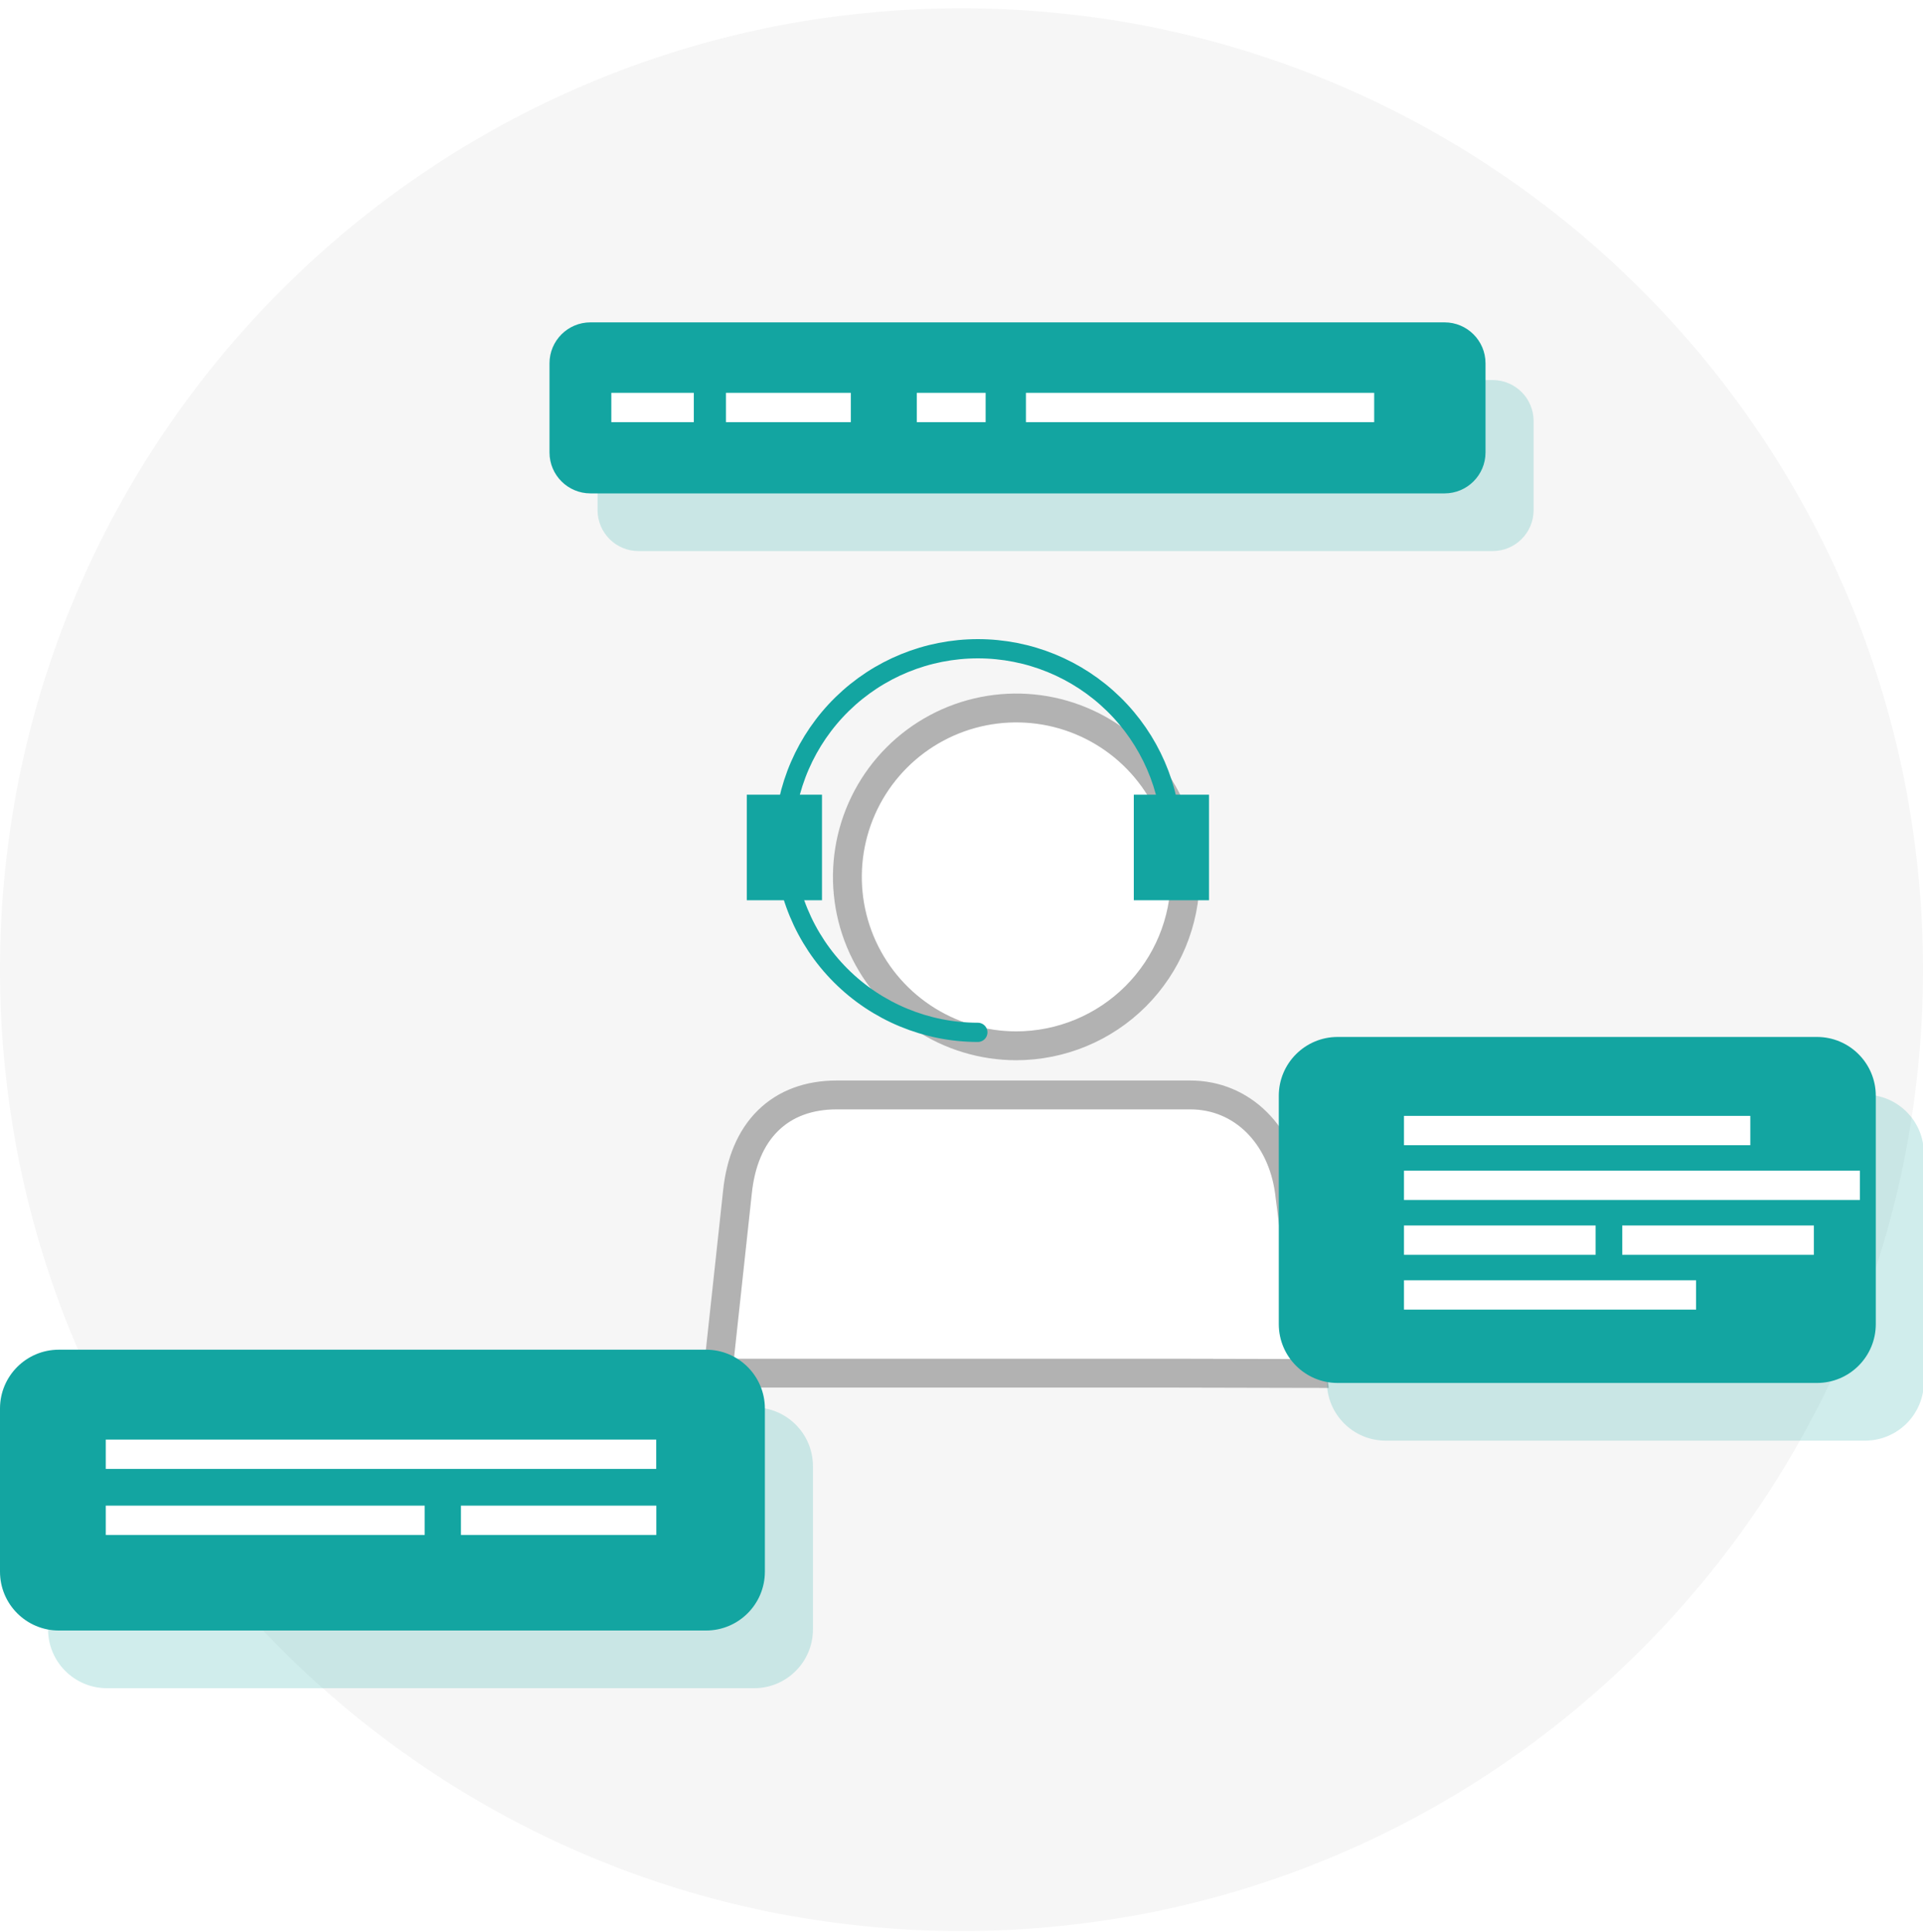
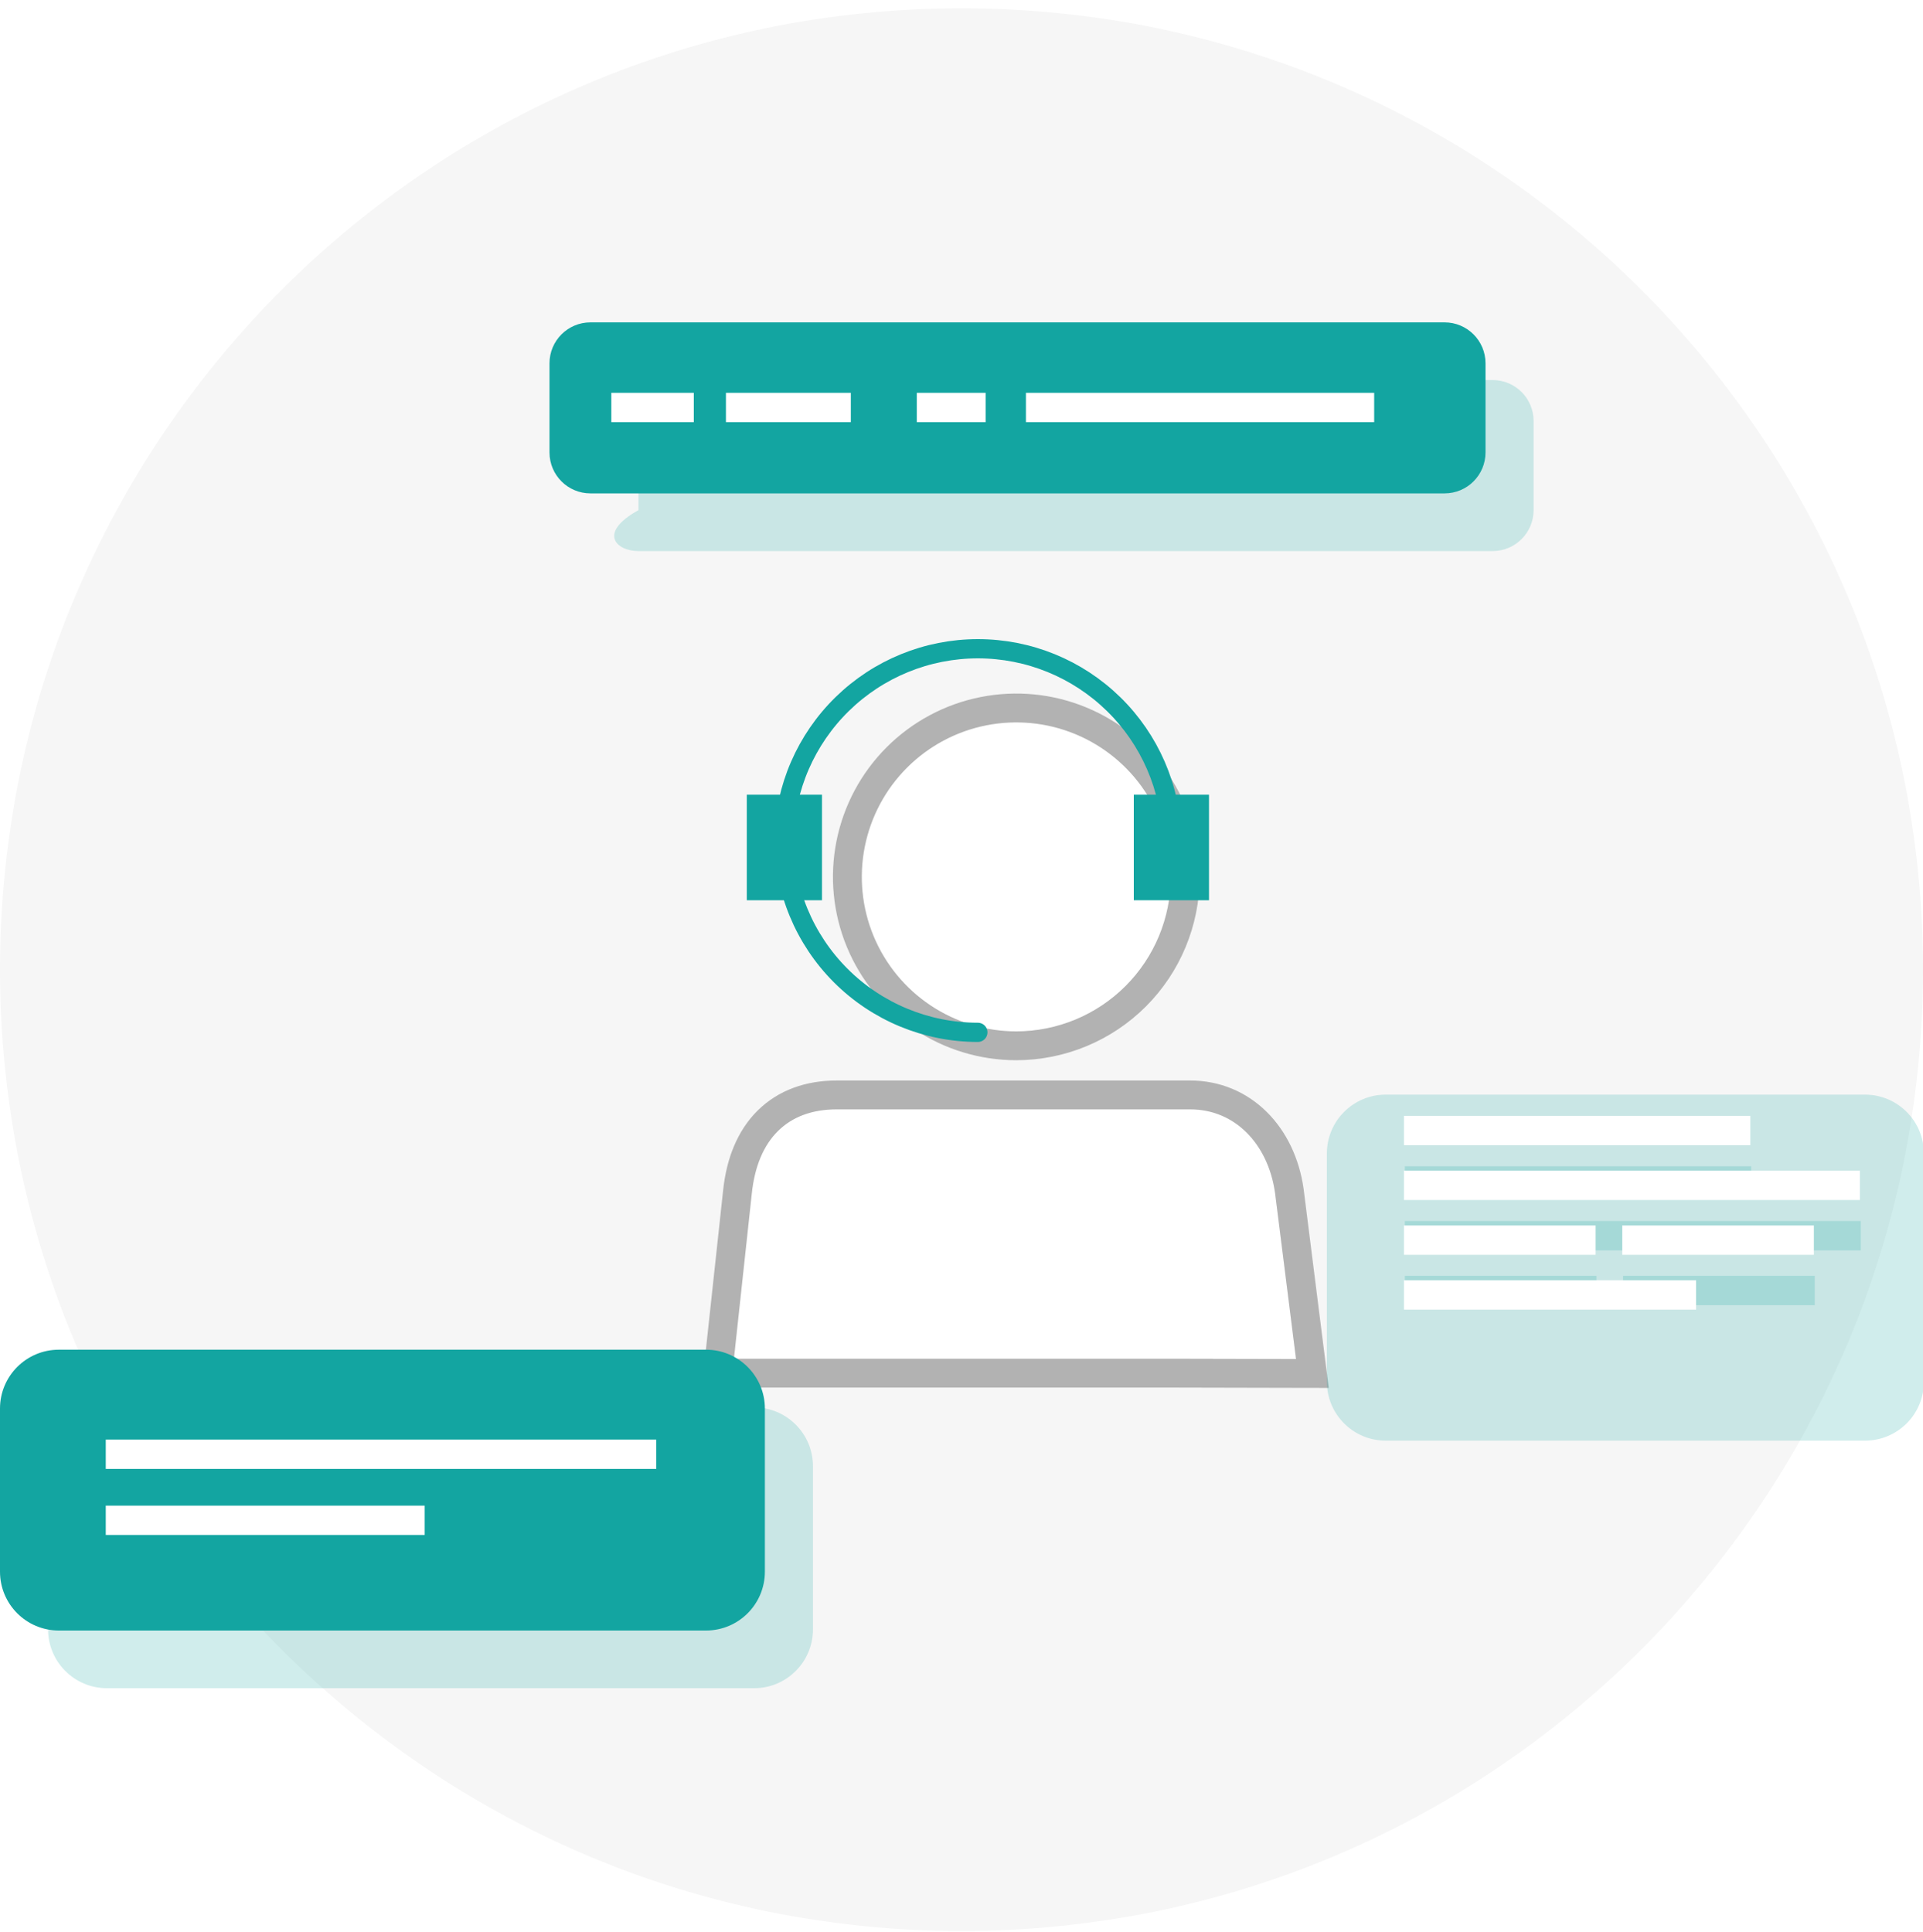
<svg xmlns="http://www.w3.org/2000/svg" width="200" height="201" viewBox="0 0 200 201" fill="none">
  <g clip-path="url(#clip0_243_12887)">
    <path d="M100 200.861C155.228 200.861 200 156.089 200 100.861C200 45.632 155.228 0.861 100 0.861C44.772 0.861 0 45.632 0 100.861C0 156.089 44.772 200.861 100 200.861Z" fill="#F6F6F6" />
    <g filter="url(#filter0_d_243_12887)">
      <path d="M117.58 137.331H77H72.33L74.19 120.141C74.78 114.491 77.91 111.391 83.02 111.391H119.78C124.34 111.391 127.88 114.881 128.61 120.081L130.79 137.361L117.58 137.331Z" fill="white" />
      <path d="M70.839 137.169L70.659 138.831H72.33H77H117.578H117.58L130.787 138.861L132.492 138.864L132.278 137.173L130.098 119.893L130.097 119.883L130.095 119.872C129.285 114.1 125.246 109.891 119.78 109.891H83.02C80.149 109.891 77.682 110.771 75.854 112.582C74.045 114.374 73.018 116.925 72.698 119.982C72.698 119.983 72.698 119.984 72.698 119.985L70.839 137.169Z" stroke="#B2B2B2" stroke-width="3" />
    </g>
    <g filter="url(#filter1_d_243_12887)">
      <path d="M101.7 103.281C98.522 103.281 95.415 102.338 92.772 100.573C90.129 98.807 88.07 96.297 86.853 93.361C85.637 90.424 85.319 87.193 85.939 84.076C86.559 80.959 88.089 78.095 90.337 75.848C92.584 73.6 95.448 72.07 98.565 71.45C101.682 70.83 104.913 71.148 107.85 72.364C110.786 73.58 113.296 75.64 115.062 78.283C116.828 80.926 117.77 84.032 117.77 87.211C117.765 91.471 116.07 95.556 113.057 98.568C110.045 101.581 105.96 103.276 101.7 103.281Z" fill="white" />
      <path d="M101.7 104.781H101.702C106.359 104.775 110.825 102.922 114.118 99.629C117.411 96.335 119.264 91.87 119.27 87.213V87.211C119.27 83.736 118.24 80.339 116.309 77.45C114.378 74.56 111.634 72.308 108.424 70.978C105.213 69.648 101.681 69.3 98.272 69.978C94.864 70.656 91.733 72.33 89.276 74.787C86.819 77.244 85.146 80.375 84.468 83.783C83.79 87.191 84.138 90.724 85.467 93.935C86.797 97.145 89.049 99.889 91.939 101.82C94.828 103.75 98.225 104.781 101.7 104.781Z" stroke="#B2B2B2" stroke-width="3" />
    </g>
    <path d="M121.88 87.211C121.763 81.938 119.585 76.92 115.815 73.233C112.044 69.545 106.979 67.48 101.705 67.48C96.431 67.48 91.366 69.545 87.595 73.233C83.825 76.92 81.647 81.938 81.53 87.211" stroke="#13A5A1" stroke-width="2" stroke-miterlimit="10" />
    <path d="M81.53 87.211C81.53 92.56 83.655 97.691 87.438 101.473C91.22 105.256 96.351 107.381 101.7 107.381" stroke="#13A5A1" stroke-width="2" stroke-miterlimit="10" stroke-linecap="round" />
    <path d="M125.74 82.661H117.92V93.641H125.74V82.661Z" fill="#13A5A1" />
    <path d="M85.49 82.661H77.67V93.641H85.49V82.661Z" fill="#13A5A1" />
    <g style="mix-blend-mode:multiply">
      <g style="mix-blend-mode:multiply" opacity="0.2">
        <path d="M78.43 146.391H11.12C7.74 146.391 5 149.131 5 152.511V169.481C5 172.861 7.74 175.601 11.12 175.601H78.43C81.81 175.601 84.55 172.861 84.55 169.481V152.511C84.55 149.131 81.81 146.391 78.43 146.391Z" fill="#13A5A1" />
      </g>
      <g style="mix-blend-mode:multiply" opacity="0.2">
        <path d="M73.25 155.741H16V158.791H73.25V155.741Z" fill="#13A5A1" />
      </g>
      <g style="mix-blend-mode:multiply" opacity="0.2">
        <path d="M49.17 162.611H16V165.661H49.17V162.611Z" fill="#13A5A1" />
      </g>
      <g style="mix-blend-mode:multiply" opacity="0.2">
        <path d="M73.26 162.611H52.94V165.661H73.26V162.611Z" fill="#13A5A1" />
      </g>
    </g>
    <path d="M73.43 140.391H6.12C2.74 140.391 0 143.131 0 146.511V163.481C0 166.861 2.74 169.601 6.12 169.601H73.43C76.81 169.601 79.55 166.861 79.55 163.481V146.511C79.55 143.131 76.81 140.391 73.43 140.391Z" fill="#13A5A1" />
    <path d="M68.25 149.741H11V152.791H68.25V149.741Z" fill="white" />
    <path d="M44.17 156.611H11V159.661H44.17V156.611Z" fill="white" />
-     <path d="M68.26 156.611H47.94V159.661H68.26V156.611Z" fill="white" />
    <g style="mix-blend-mode:multiply">
      <g style="mix-blend-mode:multiply" opacity="0.2">
        <path d="M193.97 113.861H144.12C140.74 113.861 138 116.601 138 119.981V143.731C138 147.111 140.74 149.851 144.12 149.851H193.97C197.35 149.851 200.09 147.111 200.09 143.731V119.981C200.09 116.601 197.35 113.861 193.97 113.861Z" fill="#13A5A1" />
      </g>
      <g style="mix-blend-mode:multiply" opacity="0.2">
        <path d="M182.13 121.311H146.11V124.361H182.13V121.311Z" fill="#13A5A1" />
      </g>
      <g style="mix-blend-mode:multiply" opacity="0.2">
-         <path d="M176.49 138.411H146.11V141.461H176.49V138.411Z" fill="#13A5A1" />
-       </g>
+         </g>
      <g style="mix-blend-mode:multiply" opacity="0.2">
        <path d="M193.53 127.011H146.11V130.061H193.53V127.011Z" fill="#13A5A1" />
      </g>
      <g style="mix-blend-mode:multiply" opacity="0.2">
        <path d="M166.04 132.711H146.11V135.761H166.04V132.711Z" fill="#13A5A1" />
      </g>
      <g style="mix-blend-mode:multiply" opacity="0.2">
        <path d="M188.74 132.711H168.81V135.761H188.74V132.711Z" fill="#13A5A1" />
      </g>
    </g>
-     <path d="M188.97 107.861H139.12C135.74 107.861 133 110.601 133 113.981V137.731C133 141.111 135.74 143.851 139.12 143.851H188.97C192.35 143.851 195.09 141.111 195.09 137.731V113.981C195.09 110.601 192.35 107.861 188.97 107.861Z" fill="#13A5A1" />
    <path d="M182.04 116.071H146.02V119.121H182.04V116.071Z" fill="white" />
    <path d="M176.4 133.171H146.02V136.221H176.4V133.171Z" fill="white" />
    <path d="M193.44 121.771H146.02V124.821H193.44V121.771Z" fill="white" />
    <path d="M165.95 127.471H146.02V130.521H165.95V127.471Z" fill="white" />
    <path d="M188.65 127.471H168.72V130.521H188.65V127.471Z" fill="white" />
    <g style="mix-blend-mode:multiply">
      <g style="mix-blend-mode:multiply" opacity="0.2">
-         <path d="M155.24 39.531H66.41C64.057 39.531 62.15 41.438 62.15 43.791V53.061C62.15 55.414 64.057 57.321 66.41 57.321H155.24C157.593 57.321 159.5 55.414 159.5 53.061V43.791C159.5 41.438 157.593 39.531 155.24 39.531Z" fill="#13A5A1" />
+         <path d="M155.24 39.531H66.41V53.061C62.15 55.414 64.057 57.321 66.41 57.321H155.24C157.593 57.321 159.5 55.414 159.5 53.061V43.791C159.5 41.438 157.593 39.531 155.24 39.531Z" fill="#13A5A1" />
      </g>
      <g style="mix-blend-mode:multiply" opacity="0.2">
        <path d="M77.16 46.861H68.58V49.911H77.16V46.861Z" fill="#13A5A1" />
      </g>
      <g style="mix-blend-mode:multiply" opacity="0.2">
        <path d="M93.49 46.861H80.5V49.911H93.49V46.861Z" fill="#13A5A1" />
      </g>
      <g style="mix-blend-mode:multiply" opacity="0.2">
        <path d="M107.51 46.861H100.35V49.911H107.51V46.861Z" fill="#13A5A1" />
      </g>
      <g style="mix-blend-mode:multiply" opacity="0.2">
        <path d="M147.92 46.861H111.7V49.911H147.92V46.861Z" fill="#13A5A1" />
      </g>
    </g>
    <path d="M150.24 33.531H61.41C59.057 33.531 57.15 35.438 57.15 37.791V47.061C57.15 49.414 59.057 51.321 61.41 51.321H150.24C152.593 51.321 154.5 49.414 154.5 47.061V37.791C154.5 35.438 152.593 33.531 150.24 33.531Z" fill="#13A5A1" />
    <path d="M72.16 40.861H63.58V43.911H72.16V40.861Z" fill="white" />
    <path d="M88.49 40.861H75.5V43.911H88.49V40.861Z" fill="white" />
    <path d="M102.51 40.861H95.35V43.911H102.51V40.861Z" fill="white" />
    <path d="M142.92 40.861H106.7V43.911H142.92V40.861Z" fill="white" />
  </g>
  <defs>
    <filter id="filter0_d_243_12887" x="68.988" y="108.391" width="73.205" height="39.977" filterUnits="userSpaceOnUse" color-interpolation-filters="sRGB">
      <feFlood flood-opacity="0" result="BackgroundImageFix" />
      <feColorMatrix in="SourceAlpha" type="matrix" values="0 0 0 0 0 0 0 0 0 0 0 0 0 0 0 0 0 0 127 0" result="hardAlpha" />
      <feOffset dx="4" dy="4" />
      <feGaussianBlur stdDeviation="2" />
      <feComposite in2="hardAlpha" operator="out" />
      <feColorMatrix type="matrix" values="0 0 0 0 0.075 0 0 0 0 0.647 0 0 0 0 0.631 0 0 0 0.25 0" />
      <feBlend mode="normal" in2="BackgroundImageFix" result="effect1_dropShadow_243_12887" />
      <feBlend mode="normal" in="SourceGraphic" in2="effect1_dropShadow_243_12887" result="shape" />
    </filter>
    <filter id="filter1_d_243_12887" x="82.63" y="68.141" width="46.14" height="46.14" filterUnits="userSpaceOnUse" color-interpolation-filters="sRGB">
      <feFlood flood-opacity="0" result="BackgroundImageFix" />
      <feColorMatrix in="SourceAlpha" type="matrix" values="0 0 0 0 0 0 0 0 0 0 0 0 0 0 0 0 0 0 127 0" result="hardAlpha" />
      <feOffset dx="4" dy="4" />
      <feGaussianBlur stdDeviation="2" />
      <feComposite in2="hardAlpha" operator="out" />
      <feColorMatrix type="matrix" values="0 0 0 0 0.075 0 0 0 0 0.647 0 0 0 0 0.631 0 0 0 0.25 0" />
      <feBlend mode="normal" in2="BackgroundImageFix" result="effect1_dropShadow_243_12887" />
      <feBlend mode="normal" in="SourceGraphic" in2="effect1_dropShadow_243_12887" result="shape" />
    </filter>
    <clipPath id="clip0_243_12887">
      <rect width="200" height="200" fill="white" transform="translate(0 0.861)" />
    </clipPath>
  </defs>
</svg>